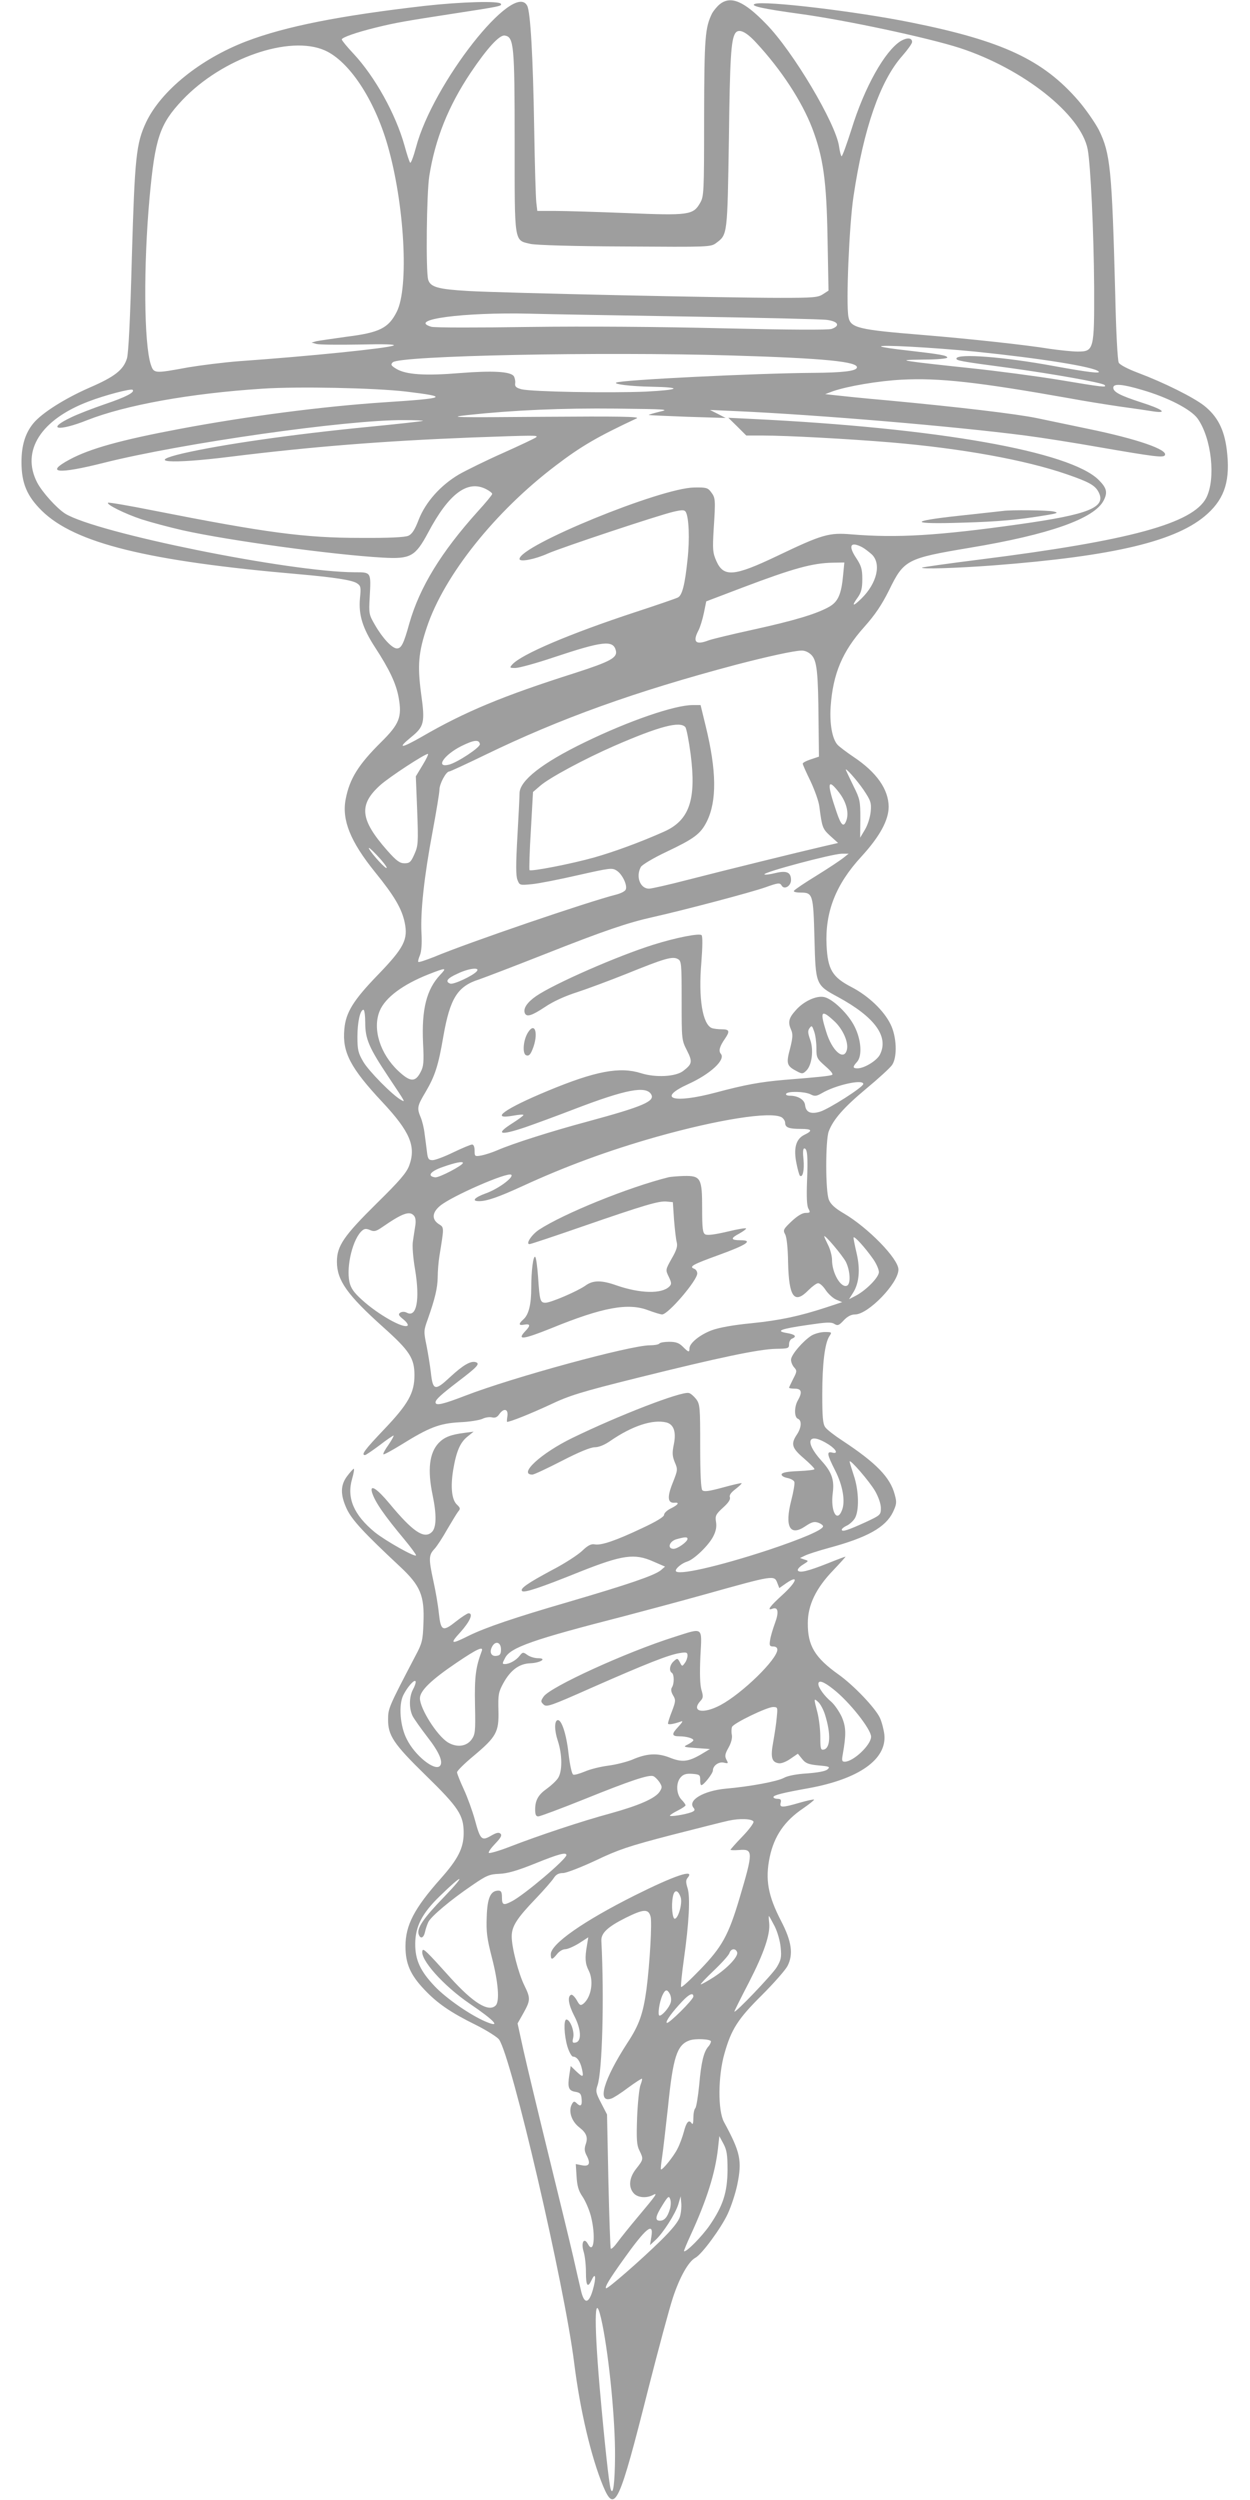
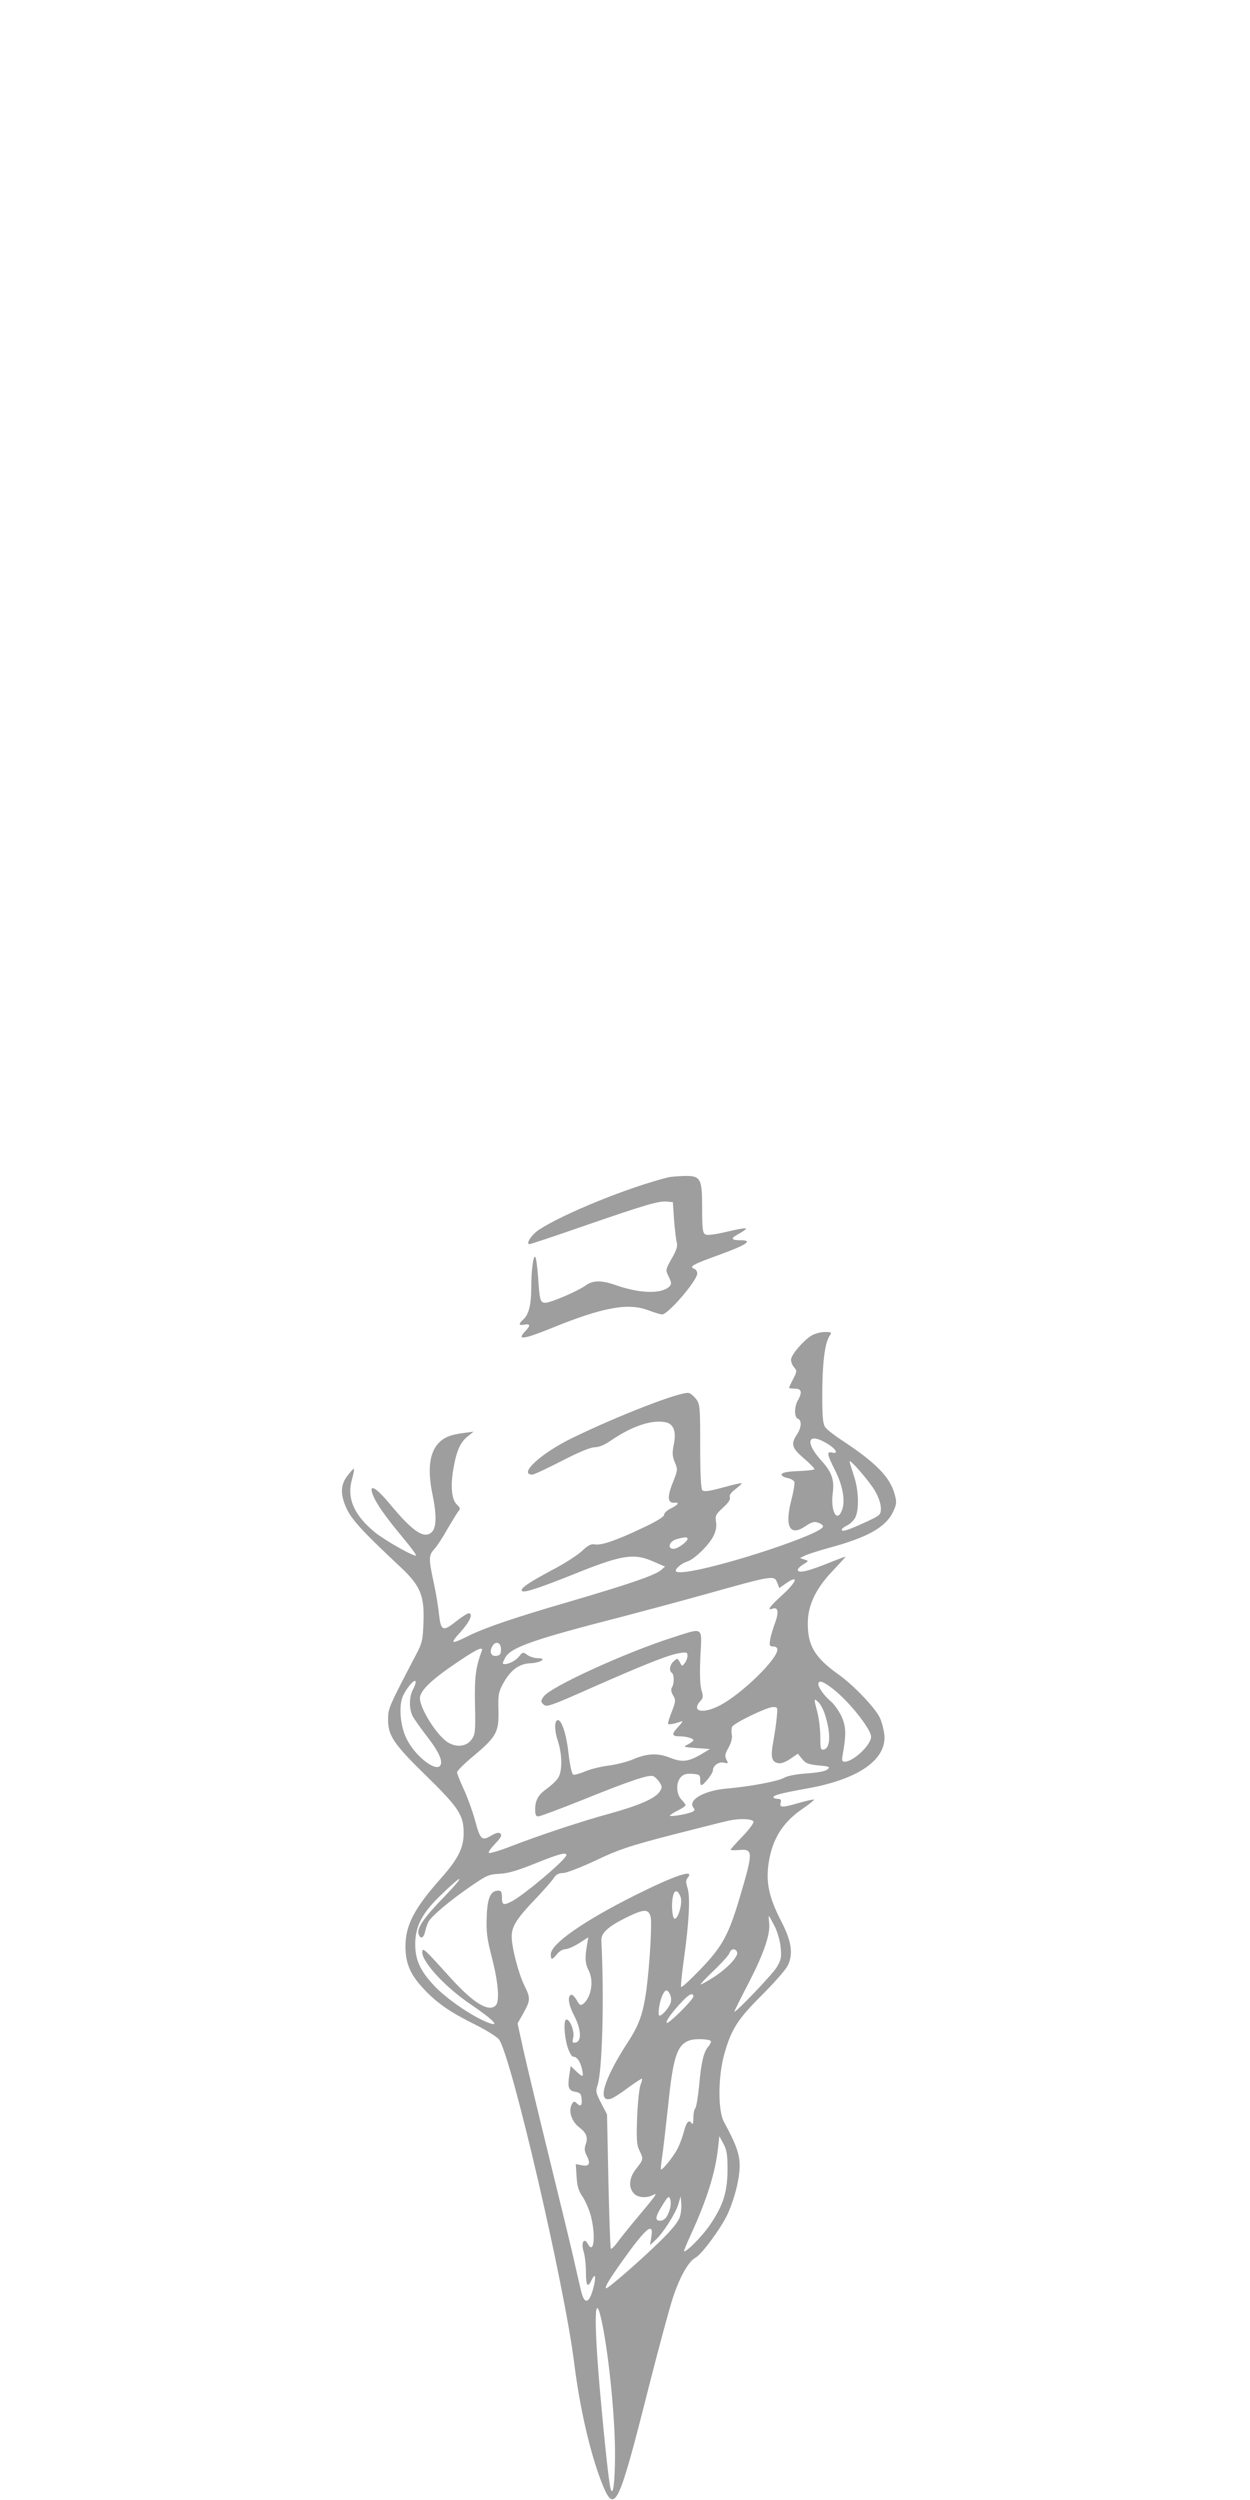
<svg xmlns="http://www.w3.org/2000/svg" version="1.0" width="640pt" height="1280pt" viewBox="0 0 640 1280" preserveAspectRatio="xMidYMid meet">
  <g transform="translate(0,1280) scale(0.1,-0.1)" fill="#9e9e9e" stroke="none">
-     <path d="M3686 12779 c-14 -11 -32 -33 -40 -47 -36 -74 -40 -120 -41 -532 0 -390 -1 -406 -21 -440 -35 -61 -59 -64 -374 -51 -151 6 -316 11 -367 11 l-92 0 -5 43 c-3 23 -8 195 -11 382 -6 365 -19 596 -36 626 -68 129 -483 -399 -569 -725 -13 -48 -26 -83 -30 -79 -4 4 -17 44 -29 88 -45 161 -151 352 -261 470 -33 35 -60 68 -60 73 0 10 73 36 175 61 101 25 155 34 395 71 241 37 252 39 244 51 -9 15 -200 10 -389 -11 -435 -50 -714 -105 -915 -182 -234 -90 -435 -252 -512 -414 -51 -109 -58 -179 -73 -694 -8 -307 -17 -489 -25 -515 -18 -59 -63 -94 -190 -149 -128 -56 -245 -130 -289 -183 -42 -51 -61 -114 -61 -199 0 -108 28 -174 104 -249 169 -166 540 -258 1316 -325 182 -16 272 -30 297 -46 20 -13 22 -20 16 -77 -8 -85 14 -154 77 -251 73 -112 108 -185 121 -257 18 -100 4 -136 -90 -229 -116 -115 -161 -187 -181 -291 -21 -107 24 -218 150 -374 99 -122 137 -187 152 -258 18 -87 -3 -129 -136 -267 -127 -131 -166 -194 -173 -280 -11 -117 31 -198 195 -373 142 -152 173 -227 137 -325 -14 -37 -49 -78 -165 -192 -170 -168 -205 -219 -205 -300 0 -96 53 -170 238 -336 134 -120 159 -158 159 -245 0 -91 -32 -148 -156 -278 -98 -103 -119 -131 -97 -131 4 0 38 23 74 50 36 28 69 50 72 50 3 0 -8 -21 -25 -46 -18 -25 -30 -47 -27 -50 2 -3 42 19 88 47 146 91 198 111 302 117 51 2 104 11 118 18 14 7 36 10 48 7 16 -4 27 1 37 16 23 33 47 28 42 -9 -3 -17 -3 -30 -2 -30 17 0 121 42 216 86 103 49 157 66 454 140 414 103 618 146 706 148 64 1 68 2 68 24 0 12 7 25 15 28 27 11 16 22 -27 29 -59 10 -33 21 106 41 95 14 121 16 137 6 18 -11 24 -9 49 18 19 20 38 30 58 30 67 0 222 160 222 230 0 55 -155 214 -279 287 -45 26 -68 47 -77 70 -18 41 -18 303 -1 350 23 61 76 122 191 218 64 53 124 108 134 123 27 41 23 144 -8 207 -34 70 -112 145 -200 191 -99 51 -122 91 -128 214 -8 171 47 312 179 455 94 103 139 186 139 255 -1 89 -62 176 -179 254 -37 25 -74 53 -83 63 -27 30 -41 107 -35 196 12 168 60 282 172 407 56 63 89 112 127 188 76 156 90 163 411 217 411 68 641 150 688 243 21 41 15 64 -25 104 -146 147 -826 267 -1774 313 l-123 6 46 -45 46 -46 87 0 c122 0 434 -17 652 -35 366 -31 689 -90 901 -163 116 -40 146 -57 164 -92 40 -78 -50 -114 -405 -164 -419 -59 -628 -71 -860 -52 -116 10 -150 0 -382 -111 -220 -105 -273 -109 -310 -26 -19 43 -20 59 -14 163 10 153 9 161 -13 190 -17 23 -25 25 -87 24 -171 -2 -894 -298 -894 -366 0 -17 79 -2 145 28 71 31 566 196 644 214 44 10 55 10 62 -1 16 -27 21 -139 9 -245 -13 -126 -27 -182 -49 -193 -9 -5 -108 -39 -221 -76 -334 -110 -580 -215 -627 -267 -15 -17 -14 -18 16 -18 18 0 106 24 195 54 252 84 305 90 319 36 10 -37 -27 -57 -210 -116 -368 -117 -563 -198 -785 -327 -105 -60 -126 -61 -54 -2 68 55 73 75 52 224 -19 144 -14 210 30 341 89 265 349 591 659 826 131 100 216 149 415 242 19 9 -89 11 -480 8 -458 -4 -494 -3 -385 9 233 25 483 36 760 33 260 -3 276 -4 222 -16 -32 -8 -57 -15 -55 -17 2 -1 91 -5 198 -9 l195 -6 -40 21 -40 20 135 -6 c419 -19 1109 -77 1480 -125 85 -11 256 -38 380 -60 283 -49 326 -54 334 -41 18 28 -139 83 -391 135 -92 19 -211 44 -263 55 -105 22 -411 58 -765 91 -126 11 -250 24 -275 27 l-45 5 40 15 c75 26 234 53 352 59 191 10 390 -12 863 -96 63 -12 176 -30 250 -41 74 -10 155 -22 179 -26 73 -10 40 13 -67 47 -107 35 -142 53 -142 75 0 22 45 19 146 -11 132 -38 250 -99 285 -146 72 -100 95 -309 45 -407 -68 -131 -390 -219 -1161 -316 -160 -20 -292 -39 -294 -41 -9 -9 175 -3 364 11 624 48 945 125 1098 265 90 82 117 175 98 328 -13 104 -48 171 -116 225 -55 43 -205 118 -338 168 -53 20 -93 41 -99 52 -6 11 -14 160 -18 351 -17 643 -25 721 -84 841 -20 38 -67 106 -105 150 -181 209 -389 306 -856 400 -282 57 -752 113 -800 95 -27 -10 40 -25 230 -51 235 -32 656 -122 820 -175 324 -106 620 -340 654 -519 15 -81 31 -420 33 -705 1 -322 -1 -330 -85 -330 -28 0 -92 7 -142 14 -121 20 -418 52 -650 71 -332 27 -371 36 -381 93 -13 69 4 472 26 617 52 348 136 590 249 718 28 32 51 64 51 72 0 22 -26 24 -58 5 -81 -50 -186 -236 -253 -454 -24 -75 -46 -136 -50 -136 -3 0 -9 22 -13 50 -16 117 -236 488 -374 628 -112 116 -180 145 -236 101z m186 -198 c128 -138 233 -299 286 -436 57 -150 74 -269 79 -566 l5 -267 -28 -18 c-25 -17 -50 -19 -219 -19 -274 0 -1424 25 -1595 35 -158 9 -197 20 -208 59 -12 45 -8 440 6 530 30 189 97 357 212 529 84 125 147 194 174 190 47 -7 51 -46 51 -543 0 -527 -4 -504 82 -524 29 -6 217 -12 485 -13 429 -3 437 -3 465 18 58 43 57 39 65 534 5 413 11 504 32 539 17 27 55 10 108 -48z m-2209 -39 c124 -55 253 -249 321 -484 87 -300 111 -731 47 -855 -42 -83 -88 -106 -256 -127 -71 -10 -141 -20 -155 -23 l-25 -7 25 -7 c14 -4 113 -5 220 -3 128 3 188 1 175 -5 -28 -14 -433 -55 -787 -80 -80 -6 -199 -21 -265 -32 -174 -32 -175 -32 -191 15 -35 108 -38 504 -6 856 28 304 52 375 168 498 203 214 548 334 729 254z m1877 -1363 c355 -6 668 -13 695 -17 57 -8 68 -30 23 -46 -18 -6 -213 -5 -552 3 -334 8 -696 11 -998 7 -260 -4 -485 -4 -500 1 -124 37 167 75 502 67 102 -3 475 -9 830 -15z m1450 -179 c334 -34 611 -78 635 -102 12 -12 -54 -4 -230 28 -255 47 -491 65 -498 39 -2 -11 16 -15 273 -49 225 -31 472 -75 485 -87 14 -14 -5 -12 -232 26 -116 19 -320 46 -454 60 -134 14 -269 29 -299 34 -49 7 -42 9 63 10 64 0 117 5 117 10 0 11 -34 17 -199 36 -73 8 -136 17 -140 21 -9 10 263 -5 479 -26z m-1247 -20 c479 -14 655 -32 644 -63 -5 -17 -75 -25 -222 -26 -294 -2 -988 -36 -1010 -50 -14 -8 73 -19 180 -21 162 -3 148 -16 -27 -25 -190 -8 -585 -1 -638 12 -29 8 -35 14 -32 33 1 12 -3 28 -8 35 -19 23 -108 28 -274 15 -181 -15 -277 -8 -326 21 -28 17 -31 22 -19 34 35 34 1062 55 1732 35z m-1663 -185 c223 -27 208 -34 -115 -55 -315 -21 -699 -71 -1045 -136 -303 -57 -460 -101 -564 -157 -128 -69 -60 -76 174 -17 401 101 1247 221 1537 219 60 0 104 -2 98 -4 -5 -2 -128 -16 -273 -30 -400 -39 -758 -91 -954 -136 -198 -46 -68 -56 237 -18 419 52 784 81 1240 99 333 12 341 12 330 1 -6 -5 -82 -41 -169 -80 -88 -39 -189 -89 -226 -110 -95 -56 -171 -142 -206 -231 -20 -53 -35 -75 -53 -83 -17 -8 -101 -12 -246 -11 -285 0 -481 26 -1059 140 -125 25 -230 43 -233 40 -9 -9 85 -56 172 -85 50 -16 144 -41 210 -56 237 -53 773 -126 1025 -140 142 -8 166 5 232 128 106 200 202 272 298 222 17 -9 30 -19 30 -24 0 -5 -34 -46 -76 -92 -185 -206 -295 -385 -348 -570 -29 -105 -41 -129 -64 -129 -24 0 -73 52 -112 120 -31 53 -32 58 -27 144 7 128 8 126 -77 126 -332 1 -1321 201 -1482 300 -44 28 -118 110 -144 160 -83 162 20 323 265 415 80 31 217 67 224 59 13 -12 -34 -37 -141 -73 -64 -22 -141 -52 -172 -67 -133 -63 -69 -75 81 -15 196 77 526 137 898 161 181 12 574 4 735 -15z m2333 -796 c12 -6 34 -23 50 -37 51 -48 27 -149 -53 -227 -44 -43 -52 -40 -17 8 17 25 22 46 22 92 0 51 -5 68 -32 109 -41 62 -29 85 30 55z m-96 -141 c-9 -101 -26 -139 -72 -165 -64 -36 -176 -70 -390 -117 -110 -24 -213 -49 -228 -55 -65 -25 -82 -8 -51 51 9 17 21 57 28 90 l12 59 184 70 c264 100 360 126 464 128 l59 1 -6 -62z m-163 -411 c29 -29 35 -89 37 -342 l2 -179 -42 -14 c-22 -7 -41 -17 -41 -22 0 -5 18 -45 40 -90 21 -45 42 -103 45 -129 14 -108 16 -114 56 -151 l40 -36 -78 -18 c-121 -28 -499 -121 -693 -171 -96 -25 -185 -45 -197 -45 -45 0 -69 61 -42 111 6 11 64 46 132 78 141 67 174 91 206 155 52 105 50 261 -6 489 l-26 107 -41 0 c-92 0 -327 -81 -551 -190 -219 -106 -335 -197 -335 -262 0 -17 -5 -117 -11 -222 -8 -140 -8 -199 0 -220 11 -29 12 -29 74 -23 34 3 140 24 236 46 165 37 175 39 199 23 28 -18 55 -74 46 -96 -3 -9 -25 -20 -48 -26 -143 -36 -756 -245 -935 -320 -41 -16 -76 -28 -79 -25 -3 2 1 18 8 34 8 20 11 60 8 113 -6 110 14 293 57 521 19 102 35 199 35 214 0 30 34 93 50 93 5 0 87 38 182 84 385 187 768 325 1288 463 161 42 294 71 333 72 17 1 37 -8 51 -22z m-645 -370 c6 -8 18 -70 27 -138 30 -233 -6 -339 -136 -397 -121 -54 -255 -103 -357 -132 -117 -33 -323 -73 -332 -65 -2 3 0 94 7 203 l11 197 36 31 c46 41 229 139 380 205 232 101 337 128 364 96z m-1052 -87 c3 -16 -115 -94 -158 -105 -72 -18 -26 50 63 95 65 32 91 35 95 10z m-293 -107 l-35 -58 7 -176 c6 -164 5 -179 -14 -222 -18 -41 -25 -47 -51 -47 -24 0 -41 12 -88 65 -140 159 -148 235 -35 336 46 41 226 159 243 159 4 0 -8 -26 -27 -57z m2258 -128 c36 -54 40 -65 36 -110 -3 -30 -15 -68 -29 -92 l-25 -42 1 97 c0 91 -2 101 -35 167 -19 39 -36 75 -38 80 -12 26 54 -47 90 -100z m-125 -14 c36 -47 50 -101 37 -140 -14 -40 -27 -29 -51 42 -51 149 -47 178 14 98z m-2317 -384 c0 -13 -74 67 -91 98 -5 11 13 -4 40 -33 28 -29 51 -59 51 -65z m2341 53 c-13 -11 -74 -52 -137 -91 -62 -38 -116 -74 -119 -80 -4 -5 11 -9 33 -9 64 0 66 -8 72 -234 6 -238 6 -239 121 -301 189 -103 261 -203 214 -295 -16 -31 -80 -70 -115 -70 -25 0 -25 8 -2 33 27 30 22 112 -12 180 -31 64 -111 142 -156 152 -40 9 -107 -22 -147 -69 -35 -39 -40 -60 -22 -100 9 -20 8 -40 -6 -95 -21 -78 -17 -89 37 -117 25 -13 29 -13 47 5 28 28 38 106 19 158 -12 34 -13 46 -3 59 11 15 13 13 23 -16 7 -18 12 -57 12 -86 0 -50 2 -54 46 -93 31 -27 42 -42 33 -45 -15 -5 -56 -10 -244 -25 -126 -11 -201 -25 -351 -65 -218 -58 -304 -31 -139 44 112 51 191 124 166 154 -13 15 -7 38 21 78 26 38 23 48 -16 48 -19 0 -42 3 -51 6 -48 19 -70 153 -54 337 6 79 7 133 1 139 -11 11 -133 -13 -247 -49 -185 -58 -508 -200 -600 -263 -46 -32 -67 -63 -58 -87 9 -22 35 -14 103 31 41 28 102 56 165 76 55 18 170 61 255 95 190 77 233 90 260 75 19 -10 20 -21 20 -213 0 -199 0 -202 27 -255 30 -59 27 -70 -20 -106 -39 -29 -141 -34 -214 -11 -110 35 -235 11 -478 -90 -222 -92 -302 -150 -176 -127 28 5 51 7 51 3 0 -3 -25 -22 -55 -41 -92 -58 -67 -66 66 -21 46 16 161 58 254 94 259 99 362 119 389 74 21 -35 -41 -62 -321 -138 -190 -51 -385 -113 -466 -148 -25 -11 -62 -23 -82 -27 -34 -6 -35 -5 -35 25 0 19 -5 31 -13 31 -7 0 -50 -18 -96 -40 -45 -22 -93 -40 -106 -40 -20 0 -25 6 -29 43 -3 23 -8 65 -12 92 -3 28 -12 65 -20 84 -20 48 -18 58 25 130 48 82 65 133 91 285 34 194 72 256 182 291 29 10 181 68 338 130 301 119 424 161 555 190 156 35 501 126 574 152 67 24 74 24 83 9 13 -23 48 -3 48 28 0 40 -22 50 -80 36 -28 -7 -53 -10 -56 -7 -11 10 345 105 396 106 l35 0 -24 -19z m-2068 -602 c-69 -74 -95 -176 -87 -348 5 -99 3 -120 -13 -150 -27 -52 -53 -50 -113 6 -94 88 -134 216 -96 308 28 68 118 135 249 187 92 36 97 36 60 -3z m188 19 c-18 -22 -120 -70 -136 -63 -27 10 -16 27 38 51 58 28 117 34 98 12z m-571 -264 c0 -83 20 -128 117 -274 92 -138 89 -133 67 -121 -44 24 -167 149 -194 196 -26 44 -30 61 -30 127 0 76 14 139 31 139 5 0 9 -30 9 -67z m2399 11 c45 -40 77 -110 67 -149 -15 -59 -76 -6 -106 93 -33 105 -25 115 39 56z m151 -324 c0 -16 -176 -128 -222 -142 -47 -14 -72 -3 -76 34 -3 28 -37 48 -78 48 -14 0 -22 4 -19 10 9 14 95 12 125 -3 21 -11 30 -10 58 6 71 42 212 73 212 47z m-419 -170 c10 -6 19 -19 19 -29 0 -24 19 -31 81 -31 57 0 62 -9 16 -31 -42 -21 -55 -69 -39 -146 6 -31 14 -58 17 -62 15 -14 24 29 19 82 -4 36 -3 57 4 57 16 0 19 -42 14 -168 -3 -80 -1 -126 7 -140 11 -20 9 -22 -14 -22 -17 0 -42 -15 -72 -43 -42 -40 -45 -45 -33 -67 8 -14 14 -71 15 -144 4 -178 32 -216 105 -141 19 19 41 35 49 35 9 0 26 -16 39 -36 13 -19 37 -41 53 -48 l31 -13 -79 -26 c-140 -46 -239 -67 -386 -82 -93 -9 -165 -22 -203 -36 -61 -23 -114 -66 -114 -93 0 -22 -5 -20 -34 9 -19 19 -35 25 -70 25 -25 0 -47 -4 -50 -9 -4 -5 -25 -9 -49 -9 -100 0 -702 -164 -945 -258 -114 -44 -152 -53 -152 -34 0 14 26 38 116 107 96 73 112 90 92 98 -26 10 -66 -13 -134 -76 -77 -72 -88 -69 -98 24 -4 34 -14 96 -22 137 -15 73 -15 77 6 135 37 105 50 159 51 215 0 30 4 80 9 110 24 149 25 145 -4 163 -36 24 -34 59 7 93 58 49 348 176 365 159 13 -13 -67 -72 -128 -94 -61 -22 -78 -41 -37 -41 40 0 100 21 222 77 219 101 439 182 685 252 320 90 583 131 641 101z m-1631 -234 c0 -13 -123 -77 -142 -74 -44 6 -24 32 42 54 62 22 100 29 100 20z m-250 -271 c8 -9 10 -29 6 -52 -3 -21 -9 -56 -12 -79 -4 -23 1 -85 11 -143 26 -155 8 -249 -42 -222 -12 6 -24 6 -34 0 -11 -8 -9 -14 16 -34 16 -13 26 -27 22 -32 -19 -18 -151 56 -234 132 -42 38 -57 60 -64 92 -17 81 18 223 66 263 12 10 21 10 40 2 20 -9 30 -7 62 15 104 72 141 85 163 58z m2211 -236 c22 -45 26 -114 5 -122 -31 -12 -76 65 -76 132 0 20 -9 54 -20 76 -11 22 -20 42 -20 45 1 12 93 -97 111 -131z m140 14 c16 -23 29 -53 29 -66 0 -27 -66 -94 -120 -122 l-33 -17 22 35 c30 49 36 118 17 200 -9 38 -16 74 -16 80 1 14 59 -50 101 -110z" />
-     <path d="M2704 7515 c-25 -38 -31 -110 -10 -118 13 -5 21 2 32 29 32 77 15 146 -22 89z" />
-     <path d="M3425 6773 c-206 -51 -540 -187 -665 -269 -38 -25 -70 -74 -49 -74 6 0 126 40 267 89 321 111 395 133 435 129 l32 -3 6 -90 c4 -49 10 -102 14 -116 5 -20 -1 -40 -26 -83 -32 -57 -32 -58 -15 -93 15 -31 15 -38 3 -50 -39 -39 -150 -36 -271 6 -76 27 -120 27 -158 -1 -41 -29 -178 -88 -205 -88 -27 0 -30 10 -38 132 -4 54 -10 100 -15 103 -10 6 -20 -71 -20 -159 0 -85 -13 -137 -40 -161 -27 -24 -25 -33 5 -27 31 5 32 -5 4 -34 -44 -47 -12 -43 135 16 262 107 393 131 496 91 30 -11 62 -21 70 -21 31 0 180 174 180 210 0 10 -7 21 -16 24 -28 11 -7 22 125 70 146 53 179 76 112 76 -50 0 -52 10 -6 34 19 11 35 22 35 26 0 4 -43 -3 -96 -16 -64 -15 -102 -20 -113 -14 -13 7 -16 29 -16 133 0 155 -7 168 -94 166 -31 -1 -65 -4 -76 -6z" />
-     <path d="M5135 10184 c-11 -1 -114 -13 -228 -25 -259 -28 -249 -44 23 -35 182 5 287 15 425 38 61 10 66 13 40 19 -29 7 -221 9 -260 3z" />
+     <path d="M3425 6773 c-206 -51 -540 -187 -665 -269 -38 -25 -70 -74 -49 -74 6 0 126 40 267 89 321 111 395 133 435 129 l32 -3 6 -90 c4 -49 10 -102 14 -116 5 -20 -1 -40 -26 -83 -32 -57 -32 -58 -15 -93 15 -31 15 -38 3 -50 -39 -39 -150 -36 -271 6 -76 27 -120 27 -158 -1 -41 -29 -178 -88 -205 -88 -27 0 -30 10 -38 132 -4 54 -10 100 -15 103 -10 6 -20 -71 -20 -159 0 -85 -13 -137 -40 -161 -27 -24 -25 -33 5 -27 31 5 32 -5 4 -34 -44 -47 -12 -43 135 16 262 107 393 131 496 91 30 -11 62 -21 70 -21 31 0 180 174 180 210 0 10 -7 21 -16 24 -28 11 -7 22 125 70 146 53 179 76 112 76 -50 0 -52 10 -6 34 19 11 35 22 35 26 0 4 -43 -3 -96 -16 -64 -15 -102 -20 -113 -14 -13 7 -16 29 -16 133 0 155 -7 168 -94 166 -31 -1 -65 -4 -76 -6" />
    <path d="M4155 5962 c-44 -28 -105 -99 -105 -124 0 -12 7 -29 16 -39 15 -17 15 -21 -5 -59 -11 -22 -21 -43 -21 -45 0 -3 14 -5 30 -5 34 0 39 -18 15 -60 -19 -33 -19 -86 0 -94 21 -8 19 -45 -5 -81 -32 -48 -26 -69 35 -121 30 -26 55 -51 55 -56 0 -4 -37 -8 -82 -10 -54 -2 -83 -7 -86 -16 -2 -7 9 -15 28 -19 17 -3 34 -12 37 -20 3 -7 -4 -50 -16 -96 -34 -133 -7 -184 70 -133 34 23 47 27 68 20 14 -5 26 -14 25 -19 -1 -18 -107 -63 -277 -120 -261 -86 -477 -135 -477 -107 0 13 32 39 59 47 35 11 110 83 133 129 14 27 18 50 14 74 -5 31 -1 39 36 73 27 24 39 42 35 53 -4 10 5 24 29 42 19 15 33 28 31 30 -2 2 -45 -8 -96 -22 -70 -19 -96 -23 -105 -14 -7 7 -11 80 -11 225 0 201 -1 215 -21 242 -12 15 -29 30 -38 31 -41 8 -359 -115 -595 -230 -161 -78 -280 -188 -205 -188 8 0 76 32 150 70 87 45 148 70 169 70 21 0 51 12 82 34 111 76 215 110 285 93 38 -10 51 -49 38 -112 -9 -44 -8 -60 5 -92 16 -37 15 -40 -11 -106 -29 -72 -26 -104 10 -101 27 3 18 -11 -19 -29 -19 -9 -35 -24 -35 -33 0 -10 -39 -34 -112 -68 -135 -64 -211 -90 -244 -83 -17 3 -34 -5 -63 -33 -22 -21 -91 -66 -155 -99 -125 -67 -165 -95 -153 -107 10 -11 94 17 297 99 217 86 279 95 375 52 l60 -26 -22 -19 c-34 -27 -166 -72 -473 -162 -275 -80 -425 -131 -510 -173 -92 -46 -99 -43 -42 19 48 54 67 96 41 96 -6 0 -34 -18 -62 -40 -70 -56 -80 -52 -90 40 -4 41 -17 116 -28 165 -25 115 -24 133 5 164 14 15 43 60 66 101 24 41 49 82 56 91 12 14 11 18 -5 34 -28 24 -35 90 -21 177 16 97 36 143 74 173 l31 25 -45 -6 c-72 -9 -105 -22 -134 -52 -48 -51 -58 -138 -31 -267 21 -101 20 -168 -5 -190 -39 -36 -97 3 -216 147 -65 78 -102 101 -89 56 15 -48 61 -115 167 -242 32 -39 58 -74 58 -79 0 -14 -155 73 -211 118 -108 89 -145 176 -116 274 8 28 12 51 8 51 -3 -1 -18 -17 -33 -37 -36 -47 -36 -97 -2 -170 27 -56 86 -120 271 -293 106 -99 127 -149 121 -291 -3 -88 -7 -103 -40 -165 -137 -262 -141 -271 -141 -326 -1 -83 27 -126 193 -288 169 -165 194 -204 194 -295 0 -77 -29 -134 -119 -235 -134 -151 -179 -237 -179 -345 0 -89 25 -146 96 -221 66 -70 133 -117 265 -182 56 -28 109 -62 118 -74 64 -91 335 -1256 385 -1658 30 -241 87 -482 148 -629 60 -143 82 -94 232 501 51 200 107 409 126 466 34 103 79 183 114 202 33 17 132 152 166 225 18 39 40 106 49 150 25 123 16 165 -68 320 -32 58 -31 235 2 350 35 125 69 178 192 300 61 61 120 128 131 149 31 60 21 127 -32 229 -68 131 -83 214 -59 329 23 108 76 185 171 249 33 23 58 43 56 45 -3 2 -36 -5 -74 -16 -89 -26 -104 -26 -97 0 4 15 0 20 -16 20 -11 0 -21 4 -21 9 0 10 49 22 183 46 255 47 397 147 385 273 -3 26 -13 65 -23 87 -25 52 -134 166 -211 221 -122 87 -159 148 -158 264 0 92 42 179 131 271 36 38 64 69 62 69 -3 0 -43 -15 -90 -34 -101 -40 -145 -51 -154 -37 -3 6 8 19 26 30 30 19 31 19 8 26 l-23 8 25 12 c13 7 69 25 124 40 196 53 289 105 327 183 19 41 20 50 9 90 -23 88 -95 162 -268 276 -40 26 -80 57 -88 69 -12 17 -15 53 -15 167 0 157 13 262 36 298 14 21 14 22 -23 22 -21 0 -51 -8 -68 -18z m88 -558 c40 -26 50 -50 17 -41 -29 7 -25 -11 16 -92 39 -76 53 -158 35 -203 -26 -68 -60 -4 -47 90 8 65 -5 105 -59 164 -90 100 -67 149 38 82z m238 -239 c17 -30 29 -65 29 -86 0 -35 -2 -37 -77 -72 -92 -42 -123 -52 -123 -39 0 5 11 14 24 20 14 6 33 23 42 37 24 37 22 144 -5 222 -11 34 -21 66 -21 70 1 15 102 -102 131 -152z m-961 -244 c0 -15 -51 -51 -71 -51 -34 0 -23 38 14 49 43 12 57 13 57 2z m460 -226 l10 -26 37 26 c65 44 52 6 -20 -60 -64 -58 -83 -83 -53 -72 30 12 35 -17 14 -73 -11 -30 -23 -70 -25 -87 -5 -28 -2 -33 16 -33 13 0 21 -6 21 -16 0 -49 -179 -224 -291 -284 -90 -48 -153 -34 -102 22 14 15 14 24 4 57 -7 26 -9 81 -5 170 8 155 18 148 -133 100 -247 -78 -638 -257 -670 -306 -15 -22 -15 -26 0 -40 15 -15 35 -8 249 87 277 122 391 167 447 176 36 6 41 4 41 -13 0 -10 -6 -28 -14 -38 -13 -18 -14 -18 -25 4 -12 22 -13 22 -32 5 -20 -18 -25 -49 -9 -59 12 -8 13 -55 0 -75 -6 -9 -4 -23 6 -40 14 -23 14 -30 -5 -80 -12 -30 -21 -59 -21 -64 0 -8 27 -4 67 10 12 5 7 -4 -15 -28 -35 -37 -33 -48 7 -48 34 0 71 -10 71 -20 0 -4 -12 -13 -27 -21 -27 -13 -26 -14 42 -19 l70 -5 -45 -27 c-67 -39 -98 -42 -161 -17 -63 25 -118 22 -193 -11 -28 -11 -82 -25 -121 -30 -39 -5 -93 -18 -120 -30 -27 -11 -54 -19 -60 -16 -7 2 -17 48 -24 107 -11 101 -36 176 -56 172 -17 -4 -17 -52 1 -106 23 -70 24 -156 1 -191 -10 -15 -36 -39 -57 -54 -44 -31 -60 -59 -60 -107 0 -26 4 -35 16 -35 9 0 116 40 238 89 235 95 329 126 351 117 8 -3 21 -16 31 -30 15 -24 15 -28 1 -50 -23 -34 -105 -70 -253 -111 -141 -38 -364 -112 -516 -171 -54 -21 -101 -34 -105 -31 -4 4 11 25 32 47 29 30 36 43 28 51 -9 9 -21 6 -49 -10 -48 -28 -55 -21 -83 83 -12 43 -37 113 -56 154 -19 41 -35 81 -35 88 0 7 38 45 84 83 118 99 131 123 128 234 -2 80 0 93 25 139 37 67 81 100 138 102 52 2 89 26 39 26 -16 0 -40 7 -53 16 -22 16 -25 16 -40 -3 -18 -24 -53 -43 -76 -43 -14 0 -14 3 1 31 27 54 141 94 609 214 99 26 286 76 415 112 354 99 354 99 370 58z m-1415 -340 c0 -24 -5 -31 -23 -33 -27 -4 -38 19 -22 48 17 31 45 22 45 -15z m-99 -10 c-30 -80 -37 -130 -34 -273 3 -140 1 -152 -18 -179 -27 -36 -76 -41 -121 -14 -56 35 -143 173 -143 226 0 38 58 94 185 180 109 74 143 89 131 60z m-352 -196 c-20 -39 -20 -98 -1 -136 8 -15 42 -63 75 -106 61 -78 83 -130 64 -149 -27 -27 -128 54 -169 137 -35 67 -43 176 -18 226 21 42 58 84 63 70 2 -5 -4 -24 -14 -42z m2153 2 c82 -64 193 -205 193 -243 0 -42 -91 -128 -135 -128 -14 0 -16 6 -10 38 18 102 17 139 -5 191 -13 28 -37 63 -54 78 -35 29 -66 72 -66 91 0 22 27 13 77 -27z m-43 -130 c31 -99 28 -172 -7 -179 -15 -3 -17 6 -17 65 0 38 -7 95 -15 126 -19 73 -19 74 5 52 10 -9 26 -38 34 -64z m-247 -13 c-2 -29 -11 -86 -18 -126 -15 -80 -8 -105 29 -110 12 -2 38 8 59 23 l38 26 22 -27 c17 -22 32 -28 84 -33 56 -5 61 -7 45 -21 -11 -9 -51 -16 -105 -20 -52 -3 -99 -12 -118 -23 -34 -18 -171 -44 -298 -55 -114 -11 -196 -60 -164 -98 9 -11 6 -16 -12 -23 -33 -12 -109 -24 -109 -17 0 3 18 15 40 26 22 11 40 23 40 27 0 4 -9 17 -21 29 -27 29 -29 86 -4 114 14 16 29 20 59 18 37 -3 41 -5 41 -30 -1 -16 2 -28 6 -28 12 0 59 60 59 75 0 25 31 47 57 40 22 -5 23 -4 12 16 -9 18 -7 29 11 61 14 25 20 49 17 66 -3 14 -2 32 1 40 7 19 179 102 210 102 24 0 24 -2 19 -52z m-119 -535 c2 -7 -24 -42 -57 -76 -34 -35 -61 -66 -61 -68 0 -2 20 -3 45 -1 72 6 72 -9 1 -248 -56 -188 -89 -248 -200 -363 -52 -54 -96 -95 -99 -90 -2 4 4 67 14 138 27 191 34 324 19 369 -9 29 -9 40 1 52 39 47 -64 13 -272 -91 -261 -131 -429 -248 -429 -301 0 -30 7 -30 32 1 11 14 29 25 42 25 12 0 44 14 70 30 l48 31 -7 -43 c-11 -62 -9 -92 9 -127 27 -52 14 -136 -27 -170 -15 -11 -19 -9 -34 18 -10 17 -22 29 -28 28 -21 -7 -15 -50 15 -108 36 -69 39 -131 7 -137 -16 -3 -18 1 -12 26 7 32 -16 92 -35 92 -15 0 -12 -80 5 -138 9 -29 22 -52 29 -52 20 0 37 -24 46 -65 9 -42 5 -43 -31 -9 l-27 26 -7 -45 c-10 -65 -4 -81 30 -87 25 -4 31 -10 33 -38 3 -34 -6 -40 -26 -20 -10 10 -15 10 -22 -2 -22 -35 -6 -90 37 -123 36 -28 44 -51 32 -85 -8 -24 -7 -37 6 -61 20 -40 11 -55 -27 -47 l-30 6 4 -64 c3 -48 10 -73 30 -102 15 -22 34 -66 43 -99 26 -101 16 -202 -15 -144 -20 36 -36 7 -22 -39 7 -22 12 -69 12 -106 0 -71 9 -83 30 -38 20 42 23 9 5 -53 -21 -73 -45 -73 -61 0 -7 28 -24 104 -39 170 -15 66 -72 300 -126 520 -54 220 -112 462 -129 538 l-30 137 30 53 c36 65 37 76 5 141 -31 63 -65 195 -65 251 0 52 25 92 125 196 40 42 81 89 90 103 12 19 26 26 48 26 16 0 91 29 166 64 117 56 171 74 386 130 138 35 270 69 295 74 58 13 122 10 128 -5z m-958 -171 c0 -21 -217 -205 -280 -237 -42 -22 -50 -19 -50 20 0 27 -4 35 -18 35 -40 0 -57 -36 -60 -134 -3 -77 1 -110 27 -211 32 -124 40 -222 19 -243 -36 -36 -115 13 -231 141 -124 138 -140 153 -144 140 -15 -43 107 -180 242 -272 130 -88 164 -127 80 -91 -79 34 -200 118 -259 180 -74 78 -101 135 -100 220 1 87 35 154 126 242 121 118 137 116 23 -3 -108 -111 -143 -163 -131 -194 9 -24 25 -18 32 13 3 15 11 38 17 51 14 29 115 114 224 188 74 51 89 57 140 59 43 2 91 16 183 53 121 49 160 59 160 43z m585 -216 c10 -29 -11 -107 -30 -110 -12 -1 -19 67 -10 112 7 39 26 38 40 -2z m-154 -99 c8 -29 -4 -240 -21 -372 -17 -124 -37 -183 -98 -275 -121 -187 -157 -309 -83 -285 11 3 50 28 87 56 37 27 69 48 71 46 2 -3 -2 -17 -8 -33 -6 -16 -14 -90 -17 -165 -4 -113 -2 -143 12 -170 21 -43 21 -45 -16 -92 -37 -46 -42 -95 -13 -127 20 -22 64 -26 97 -9 28 15 20 3 -74 -109 -43 -51 -91 -111 -107 -133 -16 -22 -31 -36 -34 -32 -2 4 -8 161 -12 348 l-7 339 -30 58 c-27 52 -29 61 -19 90 25 71 35 453 20 741 -2 39 31 71 125 118 91 45 116 47 127 6z m635 -49 c15 -30 28 -76 31 -109 5 -50 2 -64 -20 -101 -23 -38 -217 -241 -217 -227 0 3 34 71 75 150 77 150 110 247 103 305 -2 19 -3 34 -1 34 1 0 14 -23 29 -52z m-192 -133 c8 -21 -48 -81 -118 -127 -33 -21 -63 -38 -68 -38 -4 0 26 32 67 71 41 39 77 79 80 90 8 23 31 25 39 4z m-344 -215 c6 -12 8 -31 4 -43 -7 -25 -43 -67 -57 -67 -11 0 -2 68 15 105 14 30 24 32 38 5z m120 -12 c0 -16 -128 -143 -136 -135 -8 7 28 56 80 111 34 36 56 46 56 24z m90 -230 c0 -6 -6 -19 -14 -27 -23 -27 -36 -80 -46 -195 -6 -61 -15 -115 -20 -120 -6 -6 -10 -28 -10 -51 0 -26 -3 -35 -9 -26 -14 21 -27 6 -40 -45 -7 -26 -21 -64 -32 -85 -19 -39 -79 -113 -85 -106 -2 2 1 30 6 63 5 32 18 147 30 255 26 258 46 319 110 342 29 11 110 7 110 -5z m85 -658 c-1 -114 -22 -182 -91 -283 -40 -58 -123 -142 -132 -133 -1 2 14 39 34 82 83 181 126 318 140 443 l7 64 21 -39 c17 -32 21 -56 21 -134z m-295 -200 c-12 -41 -28 -60 -51 -60 -27 0 -24 21 13 80 28 45 33 49 39 31 5 -11 4 -34 -1 -51z m51 -40 c-7 -24 -40 -65 -98 -122 -103 -101 -274 -250 -280 -244 -7 7 16 45 88 146 116 163 157 197 144 118 l-7 -43 27 25 c39 35 103 135 118 184 l12 41 3 -35 c2 -19 -1 -51 -7 -70z m-397 -550 c36 -179 66 -494 65 -675 -1 -140 -10 -206 -22 -170 -9 27 -32 242 -57 525 -31 363 -25 509 14 320z" />
  </g>
</svg>